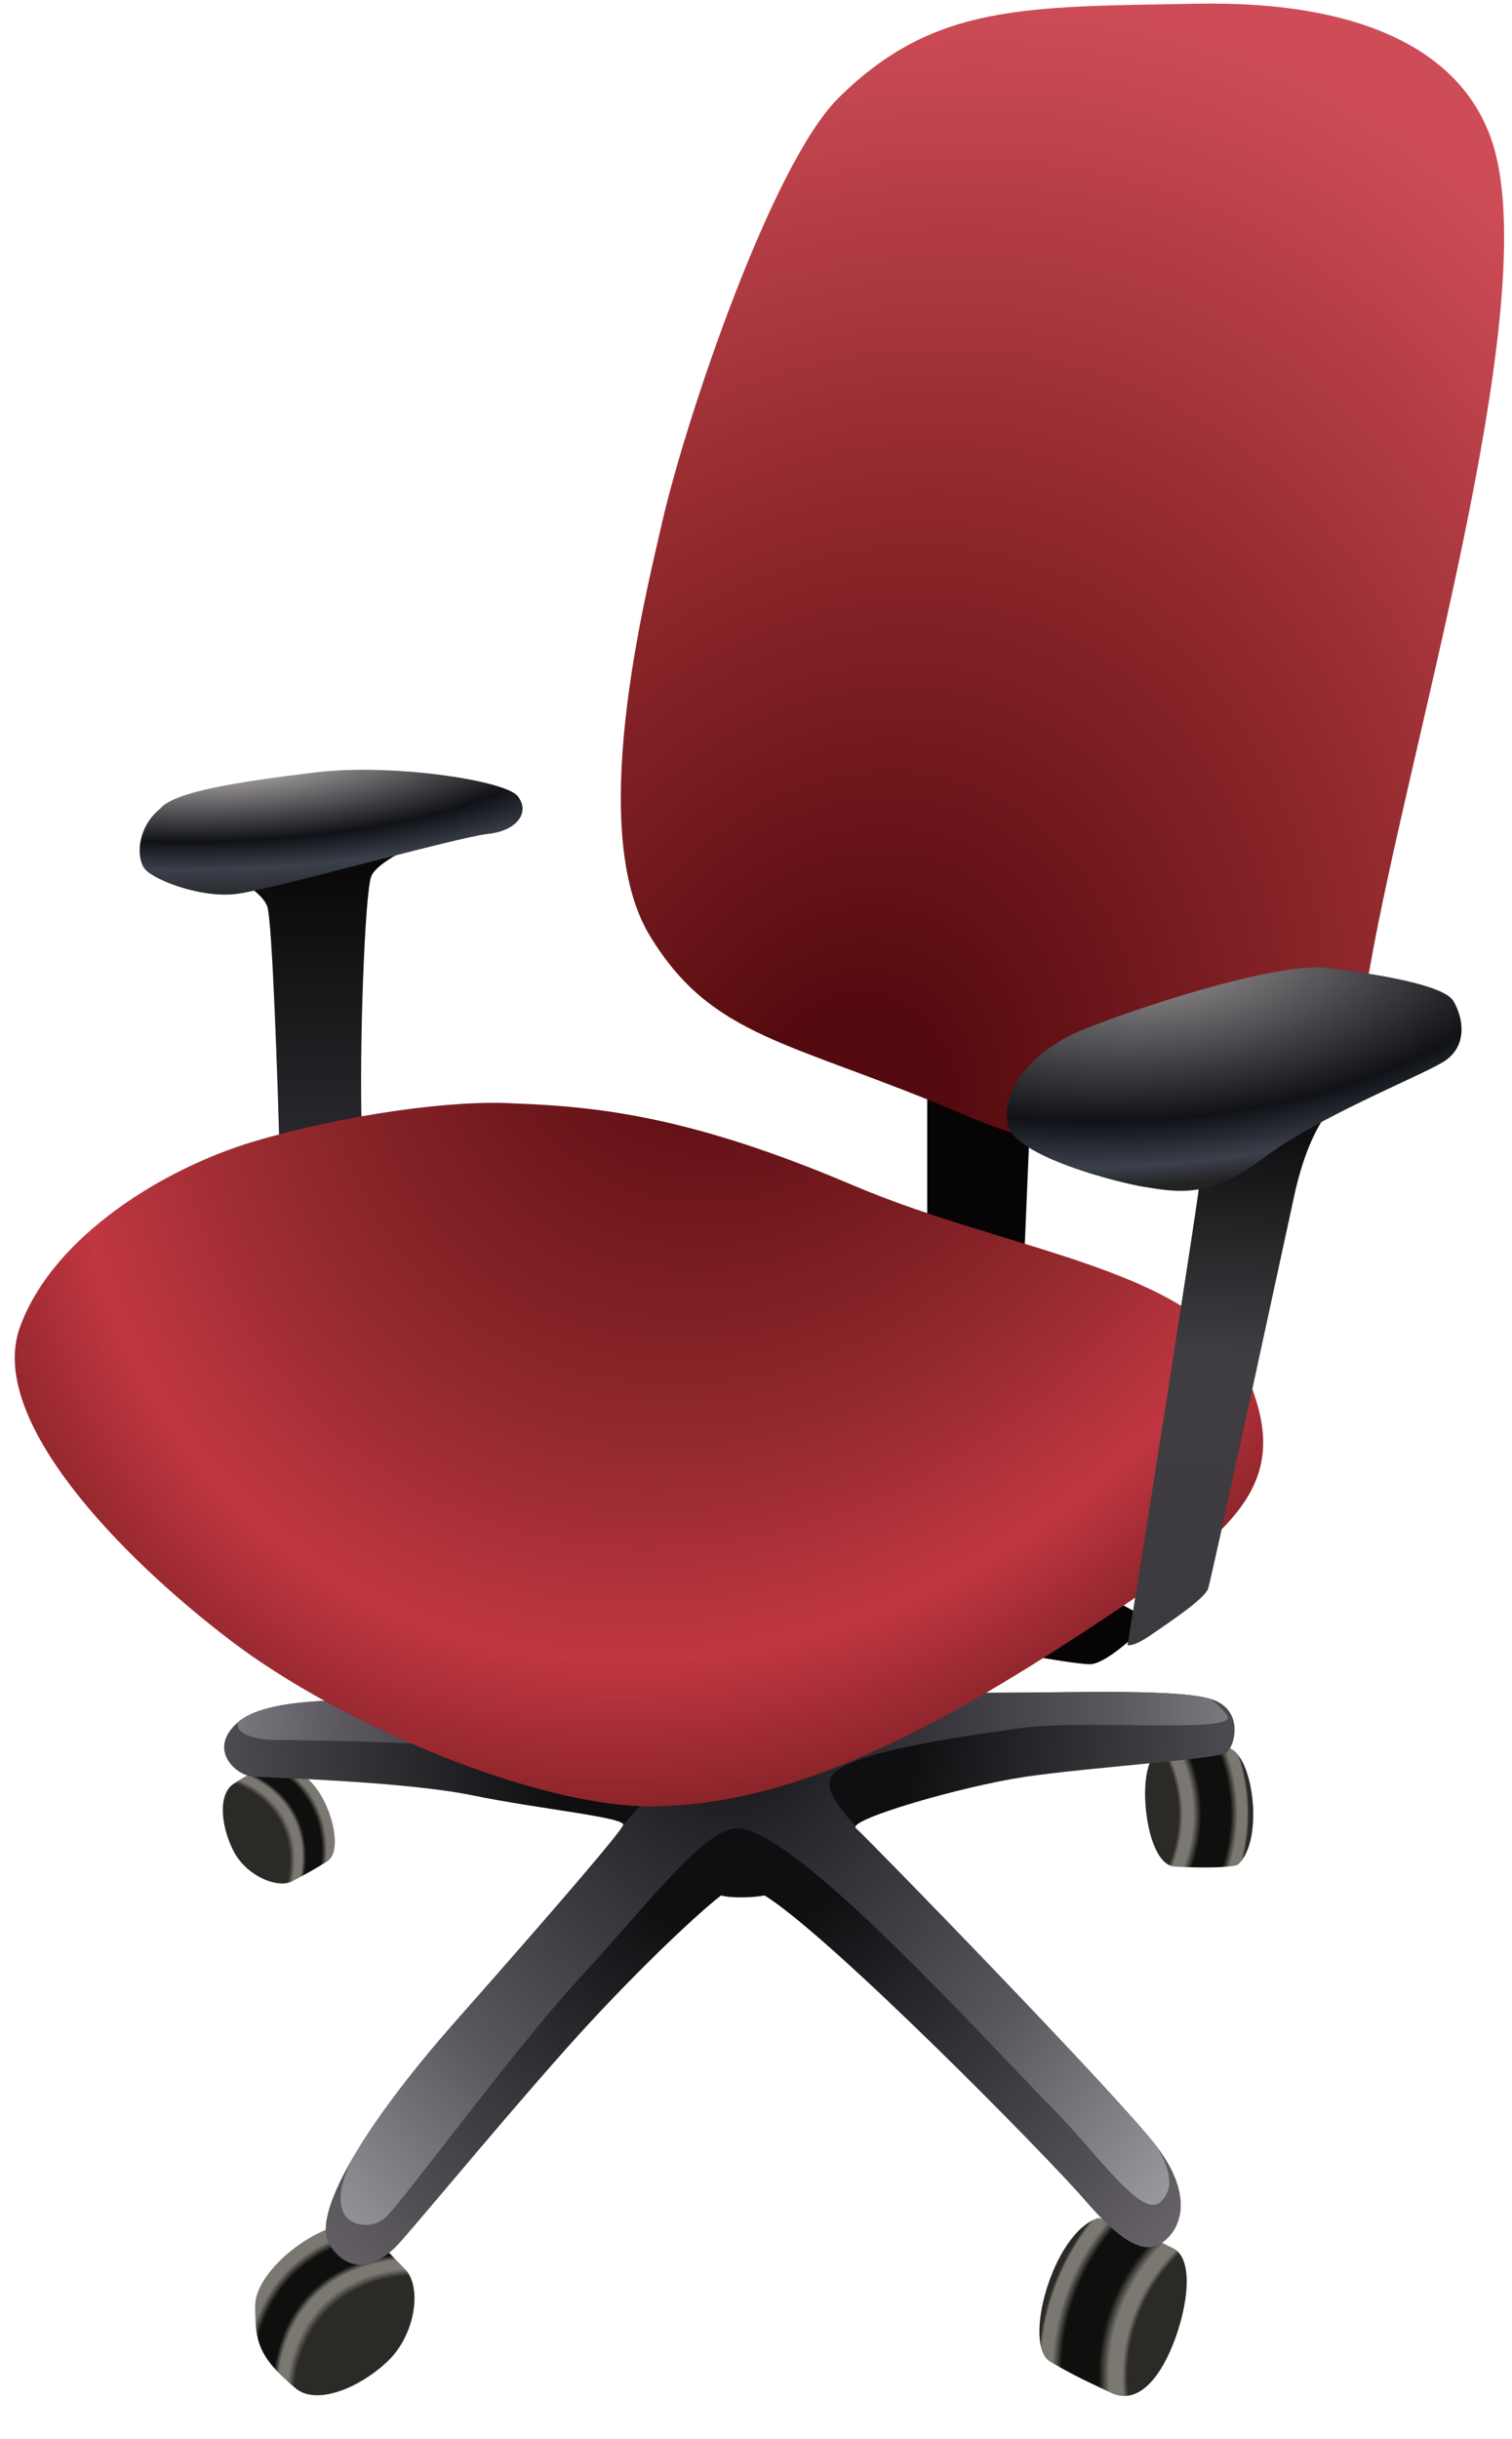
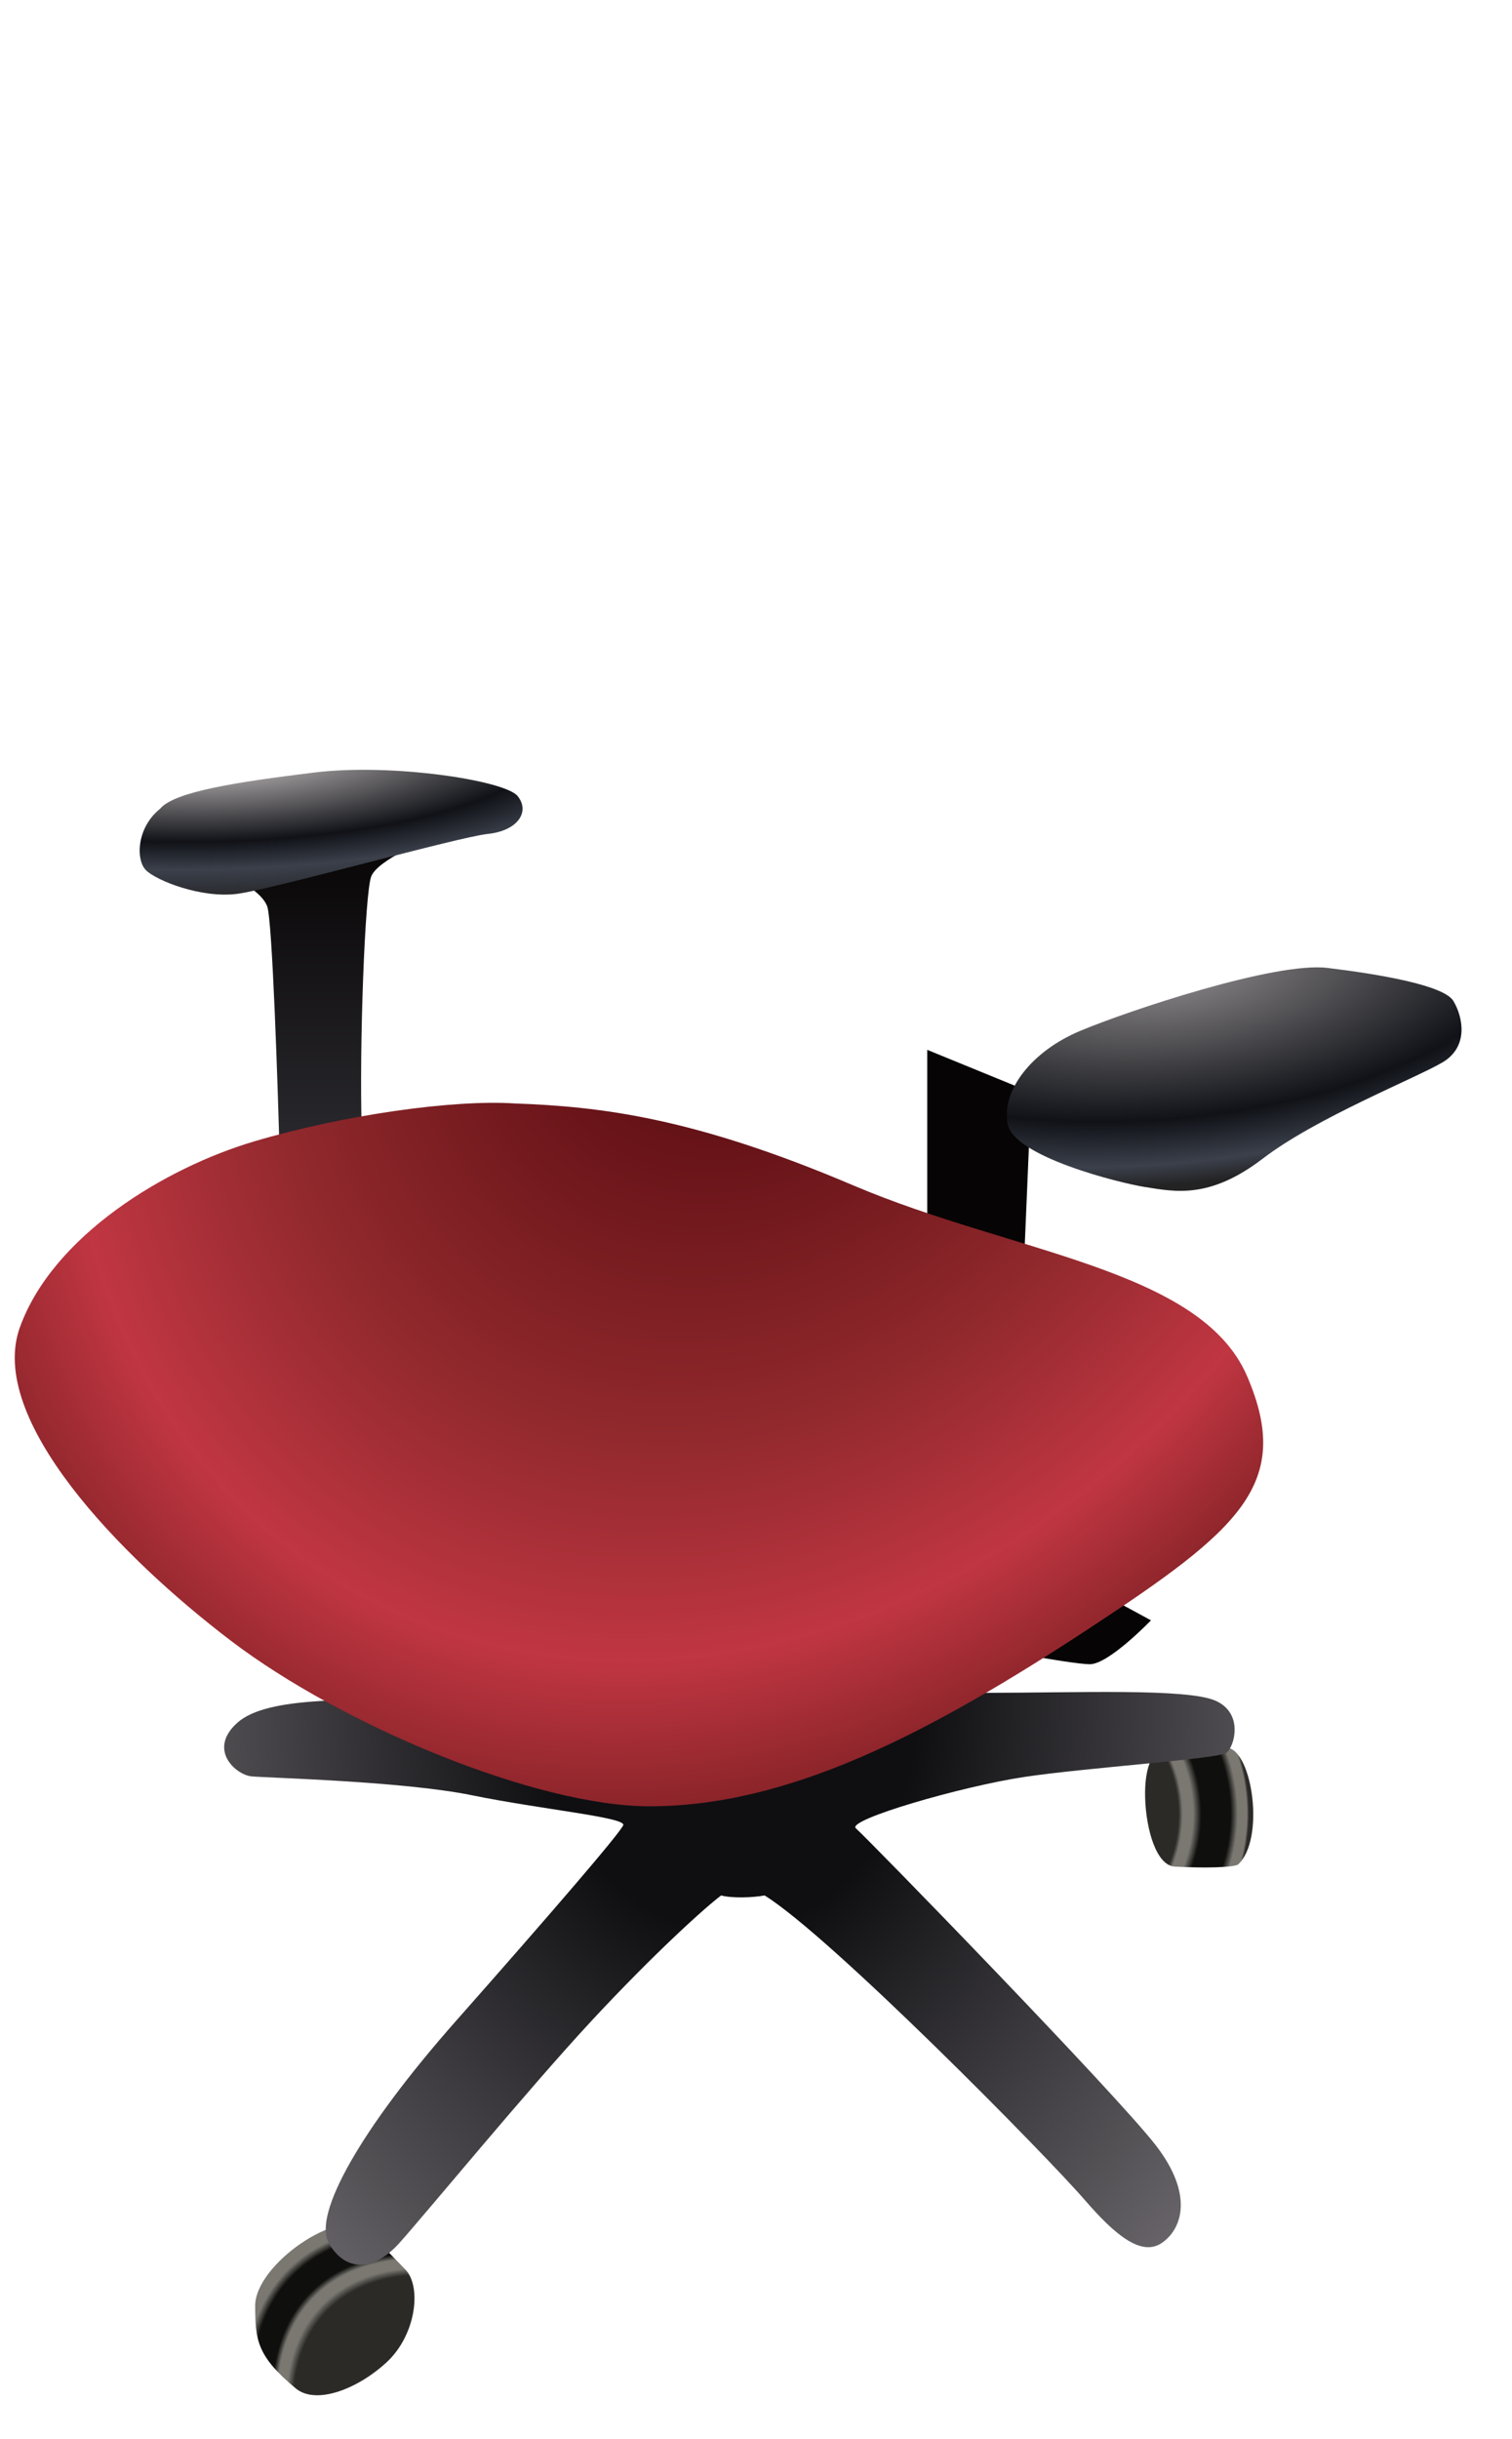
<svg xmlns="http://www.w3.org/2000/svg" width="80" height="129" viewBox="0 0 80 129" fill="none">
  <path d="M14.139 47.939C14.406 48.673 14.695 57.246 14.806 61.441L19.14 59.774C19.001 55.329 19.307 47.222 19.64 46.356C19.973 45.489 22.557 44.383 23.807 43.938L12.139 46.356C12.694 46.578 13.872 47.206 14.139 47.939Z" fill="url(#paint0_linear_301_44)" />
  <path d="M7.721 46.022C7.18 45.48 7.221 43.772 8.472 42.772C9.222 41.864 12.556 41.355 16.64 40.855C20.723 40.355 26.724 41.271 27.391 42.105C28.058 42.938 27.391 43.938 25.808 44.105C24.224 44.272 14.473 47.022 12.556 47.272C10.639 47.522 8.263 46.564 7.721 46.022Z" fill="url(#paint1_diamond_301_44)" />
-   <path d="M12.338 97.864C11.671 96.528 11.546 94.9 12.338 94.358C13.905 93.286 14.498 93.415 15.694 93.747C17.196 94.164 18.372 97.807 17.306 98.447C16.473 98.947 16.72 98.823 15.468 99.491C14.681 99.911 13.006 99.199 12.338 97.864Z" fill="url(#paint2_radial_301_44)" />
  <path d="M20.445 124.945C18.88 126.382 16.703 127.19 15.65 126.318C13.571 124.595 13.514 123.733 13.5 121.968C13.482 119.75 18.005 116.713 19.298 117.921C20.309 118.866 20.042 118.576 21.446 120.027C22.328 120.939 22.011 123.509 20.445 124.945Z" fill="url(#paint3_radial_301_44)" />
-   <path d="M62.063 123.988C61.277 125.961 60.103 127.201 58.745 126.534C57.624 125.983 57.075 125.782 55.573 124.906C54.071 124.03 55.698 118.104 58.077 117.311C58.536 117.311 60.144 117.937 62.063 118.897C63.199 119.464 62.85 122.014 62.063 123.988Z" fill="url(#paint4_radial_301_44)" />
  <path d="M60.589 95.09C60.541 93.44 60.995 92.194 62.169 92.25C63.139 92.296 63.592 92.27 64.933 92.431C66.275 92.592 66.945 97.32 65.493 98.62C65.166 98.761 63.827 98.811 62.161 98.72C61.176 98.666 60.638 96.74 60.589 95.09Z" fill="url(#paint5_radial_301_44)" />
  <path d="M12.556 91.113C14.139 89.696 18.64 89.862 24.141 89.946C31.948 89.807 48.495 89.529 52.228 89.529C56.896 89.529 62.813 89.279 64.314 89.946C65.814 90.613 65.314 92.363 64.897 92.696C64.48 93.03 57.538 93.477 54.205 93.977C50.871 94.477 44.773 96.248 45.282 96.693C45.949 97.276 59.052 110.735 61.163 113.472C63.15 116.05 62.563 117.867 61.48 118.617C60.396 119.367 58.999 118.208 57.381 116.335C55.396 114.036 43.956 102.412 40.455 100.245C39.828 100.364 38.714 100.398 38.157 100.245C37.355 100.837 34.642 103.281 31.308 106.865C27.975 110.449 22.557 117.033 21.14 118.617C19.723 120.201 18.223 120.117 17.39 118.617C16.556 117.117 19.056 112.616 24.141 106.865C29.225 101.114 32.809 96.947 32.975 96.53C33.142 96.114 28.641 95.697 24.974 94.947C21.307 94.197 14.139 94.03 13.306 93.947C12.472 93.863 10.972 92.53 12.556 91.113Z" fill="url(#paint6_radial_301_44)" />
-   <path d="M32.98 96.508C33.666 95.723 34.274 95.059 34.809 94.53C36.998 92.367 17.305 92.021 14.467 92.021C13.74 92.021 12.317 91.731 12.615 91.061C14.149 89.784 18.168 89.849 23.147 89.93C23.474 89.935 23.806 89.941 24.141 89.946C31.948 89.807 48.495 89.529 52.228 89.529C53.227 89.529 54.283 89.518 55.34 89.506C58.954 89.467 62.587 89.428 64.027 89.844C64.38 90.092 64.682 90.384 64.921 90.727C65.32 91.298 62.761 91.27 59.865 91.237C57.742 91.213 55.438 91.188 53.987 91.395L53.818 91.419C50.298 91.922 44.688 92.722 43.971 93.982C43.667 94.516 44.091 95.272 45.27 96.579C45.243 96.623 45.246 96.661 45.282 96.693C45.949 97.276 59.052 110.735 61.163 113.472C61.177 113.49 61.19 113.508 61.204 113.526C61.998 114.859 62.108 115.831 61.374 116.476C60.661 117.103 59.225 115.458 57.633 113.635C57.015 112.927 56.373 112.191 55.74 111.552C55.117 110.922 54.312 110.078 53.389 109.111C48.871 104.378 41.535 96.693 39.005 96.693C37.681 96.693 35.629 99.027 33.266 101.715C32.502 102.583 31.706 103.489 30.892 104.365C28.784 106.63 25.778 110.494 23.493 113.43C22.163 115.139 21.078 116.534 20.557 117.117C19.772 117.994 18.549 117.704 18.223 117.117C17.849 116.444 17.978 115.471 18.692 114.083C19.859 112.093 21.703 109.623 24.141 106.865C29.225 101.114 32.809 96.947 32.975 96.53C32.978 96.523 32.98 96.516 32.98 96.508Z" fill="url(#paint7_radial_301_44)" />
-   <path d="M49.061 55.524V65.275L54.145 67.609L54.562 57.774L49.061 55.524Z" fill="#060404" />
+   <path d="M49.061 55.524V65.275L54.145 67.609L54.562 57.774Z" fill="#060404" />
  <path d="M57.661 88.017C56.649 88.017 51.062 86.945 51.062 86.945L54.145 82.028L60.897 85.695C60.897 85.695 58.672 88.017 57.661 88.017Z" fill="#060404" />
-   <path d="M63.333 0.195C54.178 0.362 49.395 0.195 44.357 5.189C40.833 8.682 36.31 22.097 35.059 27.519C34.06 31.847 31.041 43.973 34.37 49.467C37.699 54.96 41.81 55.024 51.015 58.955C60.315 62.926 70.441 62.742 72.488 51.131C74.565 39.355 81.353 17.091 79.147 8.185C77.85 2.952 72.488 0.029 63.333 0.195Z" fill="url(#paint8_radial_301_44)" />
  <path d="M45.144 62.691C36.726 59.108 31.808 58.524 27.224 58.358C23.995 58.147 18.223 58.955 13.472 60.358C8.722 61.761 2.804 65.359 1.054 70.193C-0.697 75.027 6.304 82.278 12.222 86.779C18.14 91.279 28.391 95.53 34.37 95.53C41.727 95.53 49.145 91.696 57.646 86.112C65.585 80.897 68.433 78.466 65.981 72.776C63.528 67.087 53.562 66.275 45.144 62.691Z" fill="url(#paint9_radial_301_44)" />
  <g filter="url(#filter0_i_301_44)">
-     <path d="M61.397 64.108C61.597 62.575 60.702 61.469 60.23 61.108C63.713 60.2 66.298 59.553 69.178 59.094C67.675 59.804 66.841 62.6 66.507 64.108C66.173 65.617 62.074 84.654 61.915 85.033C61.673 85.611 59.858 86.799 59.057 87.358C58.339 87.86 57.99 88.017 57.655 88.017C58.85 80.711 61.197 65.642 61.397 64.108Z" fill="url(#paint10_linear_301_44)" />
-   </g>
+     </g>
  <path d="M57.146 54.523C54.562 55.607 52.979 57.691 53.312 59.441C53.645 61.191 59.296 62.575 60.563 62.775C62.147 63.025 63.98 63.442 66.814 61.275C69.648 59.108 74.899 57.024 76.316 56.191C77.733 55.357 77.399 53.773 76.899 52.94C76.399 52.106 72.982 51.523 70.231 51.19C67.481 50.856 59.73 53.44 57.146 54.523Z" fill="url(#paint11_diamond_301_44)" />
  <defs>
    <filter id="filter0_i_301_44" x="57.655" y="59.094" width="11.523" height="28.923" filterUnits="userSpaceOnUse" color-interpolation-filters="sRGB">
      <feFlood flood-opacity="0" result="BackgroundImageFix" />
      <feBlend mode="normal" in="SourceGraphic" in2="BackgroundImageFix" result="shape" />
      <feColorMatrix in="SourceAlpha" type="matrix" values="0 0 0 0 0 0 0 0 0 0 0 0 0 0 0 0 0 0 127 0" result="hardAlpha" />
      <feOffset dx="2" dy="-1" />
      <feComposite in2="hardAlpha" operator="arithmetic" k2="-1" k3="1" />
      <feColorMatrix type="matrix" values="0 0 0 0 0.004 0 0 0 0 0.016 0 0 0 0 0.024 0 0 0 1 0" />
      <feBlend mode="normal" in2="shape" result="effect1_innerShadow_301_44" />
    </filter>
    <linearGradient id="paint0_linear_301_44" x1="17.973" y1="43.938" x2="17.973" y2="61.441" gradientUnits="userSpaceOnUse">
      <stop stop-color="#060404" />
      <stop offset="1" stop-color="#2B2A2F" />
    </linearGradient>
    <radialGradient id="paint1_diamond_301_44" cx="0" cy="0" r="1" gradientUnits="userSpaceOnUse" gradientTransform="translate(10.972 39.521) rotate(88.983) scale(14.088 51.707)">
      <stop offset="0.135" stop-color="#949092" />
      <stop offset="0.354" stop-color="#101217" />
      <stop offset="0.458" stop-color="#3B404B" />
      <stop offset="0.588" stop-color="#232324" />
    </radialGradient>
    <radialGradient id="paint2_radial_301_44" cx="0" cy="0" r="1" gradientUnits="userSpaceOnUse" gradientTransform="translate(5.87 101.286) rotate(-29.183) scale(12.667 7.934)">
      <stop offset="0.807" stop-color="#2C2A27" />
      <stop offset="0.831" stop-color="#7A7871" />
      <stop offset="0.863" stop-color="#7A7871" />
      <stop offset="0.881" stop-color="#0F0F0E" />
      <stop offset="0.952" stop-color="#0F0F0E" />
      <stop offset="0.976" stop-color="#7A7871" />
      <stop offset="1" stop-color="#7A7871" />
    </radialGradient>
    <radialGradient id="paint3_radial_301_44" cx="0" cy="0" r="1" gradientUnits="userSpaceOnUse" gradientTransform="translate(27.66 132.453) rotate(-135.16) scale(18.023 11.289)">
      <stop offset="0.807" stop-color="#2C2A27" />
      <stop offset="0.831" stop-color="#7A7871" />
      <stop offset="0.863" stop-color="#7A7871" />
      <stop offset="0.881" stop-color="#0F0F0E" />
      <stop offset="0.952" stop-color="#0F0F0E" />
      <stop offset="0.976" stop-color="#7A7871" />
      <stop offset="1" stop-color="#7A7871" />
    </radialGradient>
    <radialGradient id="paint4_radial_301_44" cx="0" cy="0" r="1" gradientUnits="userSpaceOnUse" gradientTransform="translate(71.598 126.659) rotate(-160.966) scale(17.659 15.291)">
      <stop offset="0.685" stop-color="#2C2A27" />
      <stop offset="0.701" stop-color="#7A7871" />
      <stop offset="0.741" stop-color="#7A7871" />
      <stop offset="0.773" stop-color="#0F0F0E" />
      <stop offset="0.885" stop-color="#0F0F0E" />
      <stop offset="0.913" stop-color="#7A7871" />
      <stop offset="0.948" stop-color="#7A7871" />
      <stop offset="0.956" stop-color="#2C2A27" />
    </radialGradient>
    <radialGradient id="paint5_radial_301_44" cx="0" cy="0" r="1" gradientUnits="userSpaceOnUse" gradientTransform="translate(52.966 96.13) rotate(-4.382) scale(13.721 11.881)">
      <stop offset="0.685" stop-color="#2C2A27" />
      <stop offset="0.701" stop-color="#7A7871" />
      <stop offset="0.741" stop-color="#7A7871" />
      <stop offset="0.773" stop-color="#0F0F0E" />
      <stop offset="0.885" stop-color="#0F0F0E" />
      <stop offset="0.913" stop-color="#7A7871" />
      <stop offset="0.948" stop-color="#7A7871" />
      <stop offset="0.956" stop-color="#2C2A27" />
    </radialGradient>
    <radialGradient id="paint6_radial_301_44" cx="0" cy="0" r="1" gradientUnits="userSpaceOnUse" gradientTransform="translate(38.592 89.862) rotate(89.238) scale(41.427 34.473)">
      <stop offset="0.292" stop-color="#0F0F12" />
      <stop offset="1" stop-color="#6B676C" />
    </radialGradient>
    <radialGradient id="paint7_radial_301_44" cx="0" cy="0" r="1" gradientUnits="userSpaceOnUse" gradientTransform="translate(38.592 89.862) rotate(89.238) scale(41.427 34.473)">
      <stop stop-color="#0F0F12" />
      <stop offset="0.594" stop-color="#5A575F" />
      <stop offset="1" stop-color="#A8A7AD" />
    </radialGradient>
    <radialGradient id="paint8_radial_301_44" cx="0" cy="0" r="1" gradientUnits="userSpaceOnUse" gradientTransform="translate(44.524 59.787) rotate(-69.553) scale(61.467 47.548)">
      <stop offset="0.115" stop-color="#550A0F" />
      <stop offset="0.573" stop-color="#91292D" />
      <stop offset="1" stop-color="#CE4C58" />
    </radialGradient>
    <radialGradient id="paint9_radial_301_44" cx="0" cy="0" r="1" gradientUnits="userSpaceOnUse" gradientTransform="translate(40.196 48.301) rotate(124.259) scale(51.156 41.677)">
      <stop offset="0.115" stop-color="#550A0F" />
      <stop offset="0.573" stop-color="#91292D" />
      <stop offset="0.817" stop-color="#C03642" />
      <stop offset="1" stop-color="#842226" />
    </radialGradient>
    <linearGradient id="paint10_linear_301_44" x1="64.73" y1="56.191" x2="63.417" y2="88.017" gradientUnits="userSpaceOnUse">
      <stop offset="0.161" stop-color="#101012" />
      <stop offset="0.523" stop-color="#403E42" />
      <stop offset="1" stop-color="#3C3A3E" />
    </linearGradient>
    <radialGradient id="paint11_diamond_301_44" cx="0" cy="0" r="1" gradientUnits="userSpaceOnUse" gradientTransform="translate(61.397 51.16) rotate(85.348) scale(22.608 55.493)">
      <stop stop-color="#949092" />
      <stop offset="0.354" stop-color="#101217" />
      <stop offset="0.458" stop-color="#3B404B" />
      <stop offset="0.507" stop-color="#232324" />
    </radialGradient>
  </defs>
</svg>